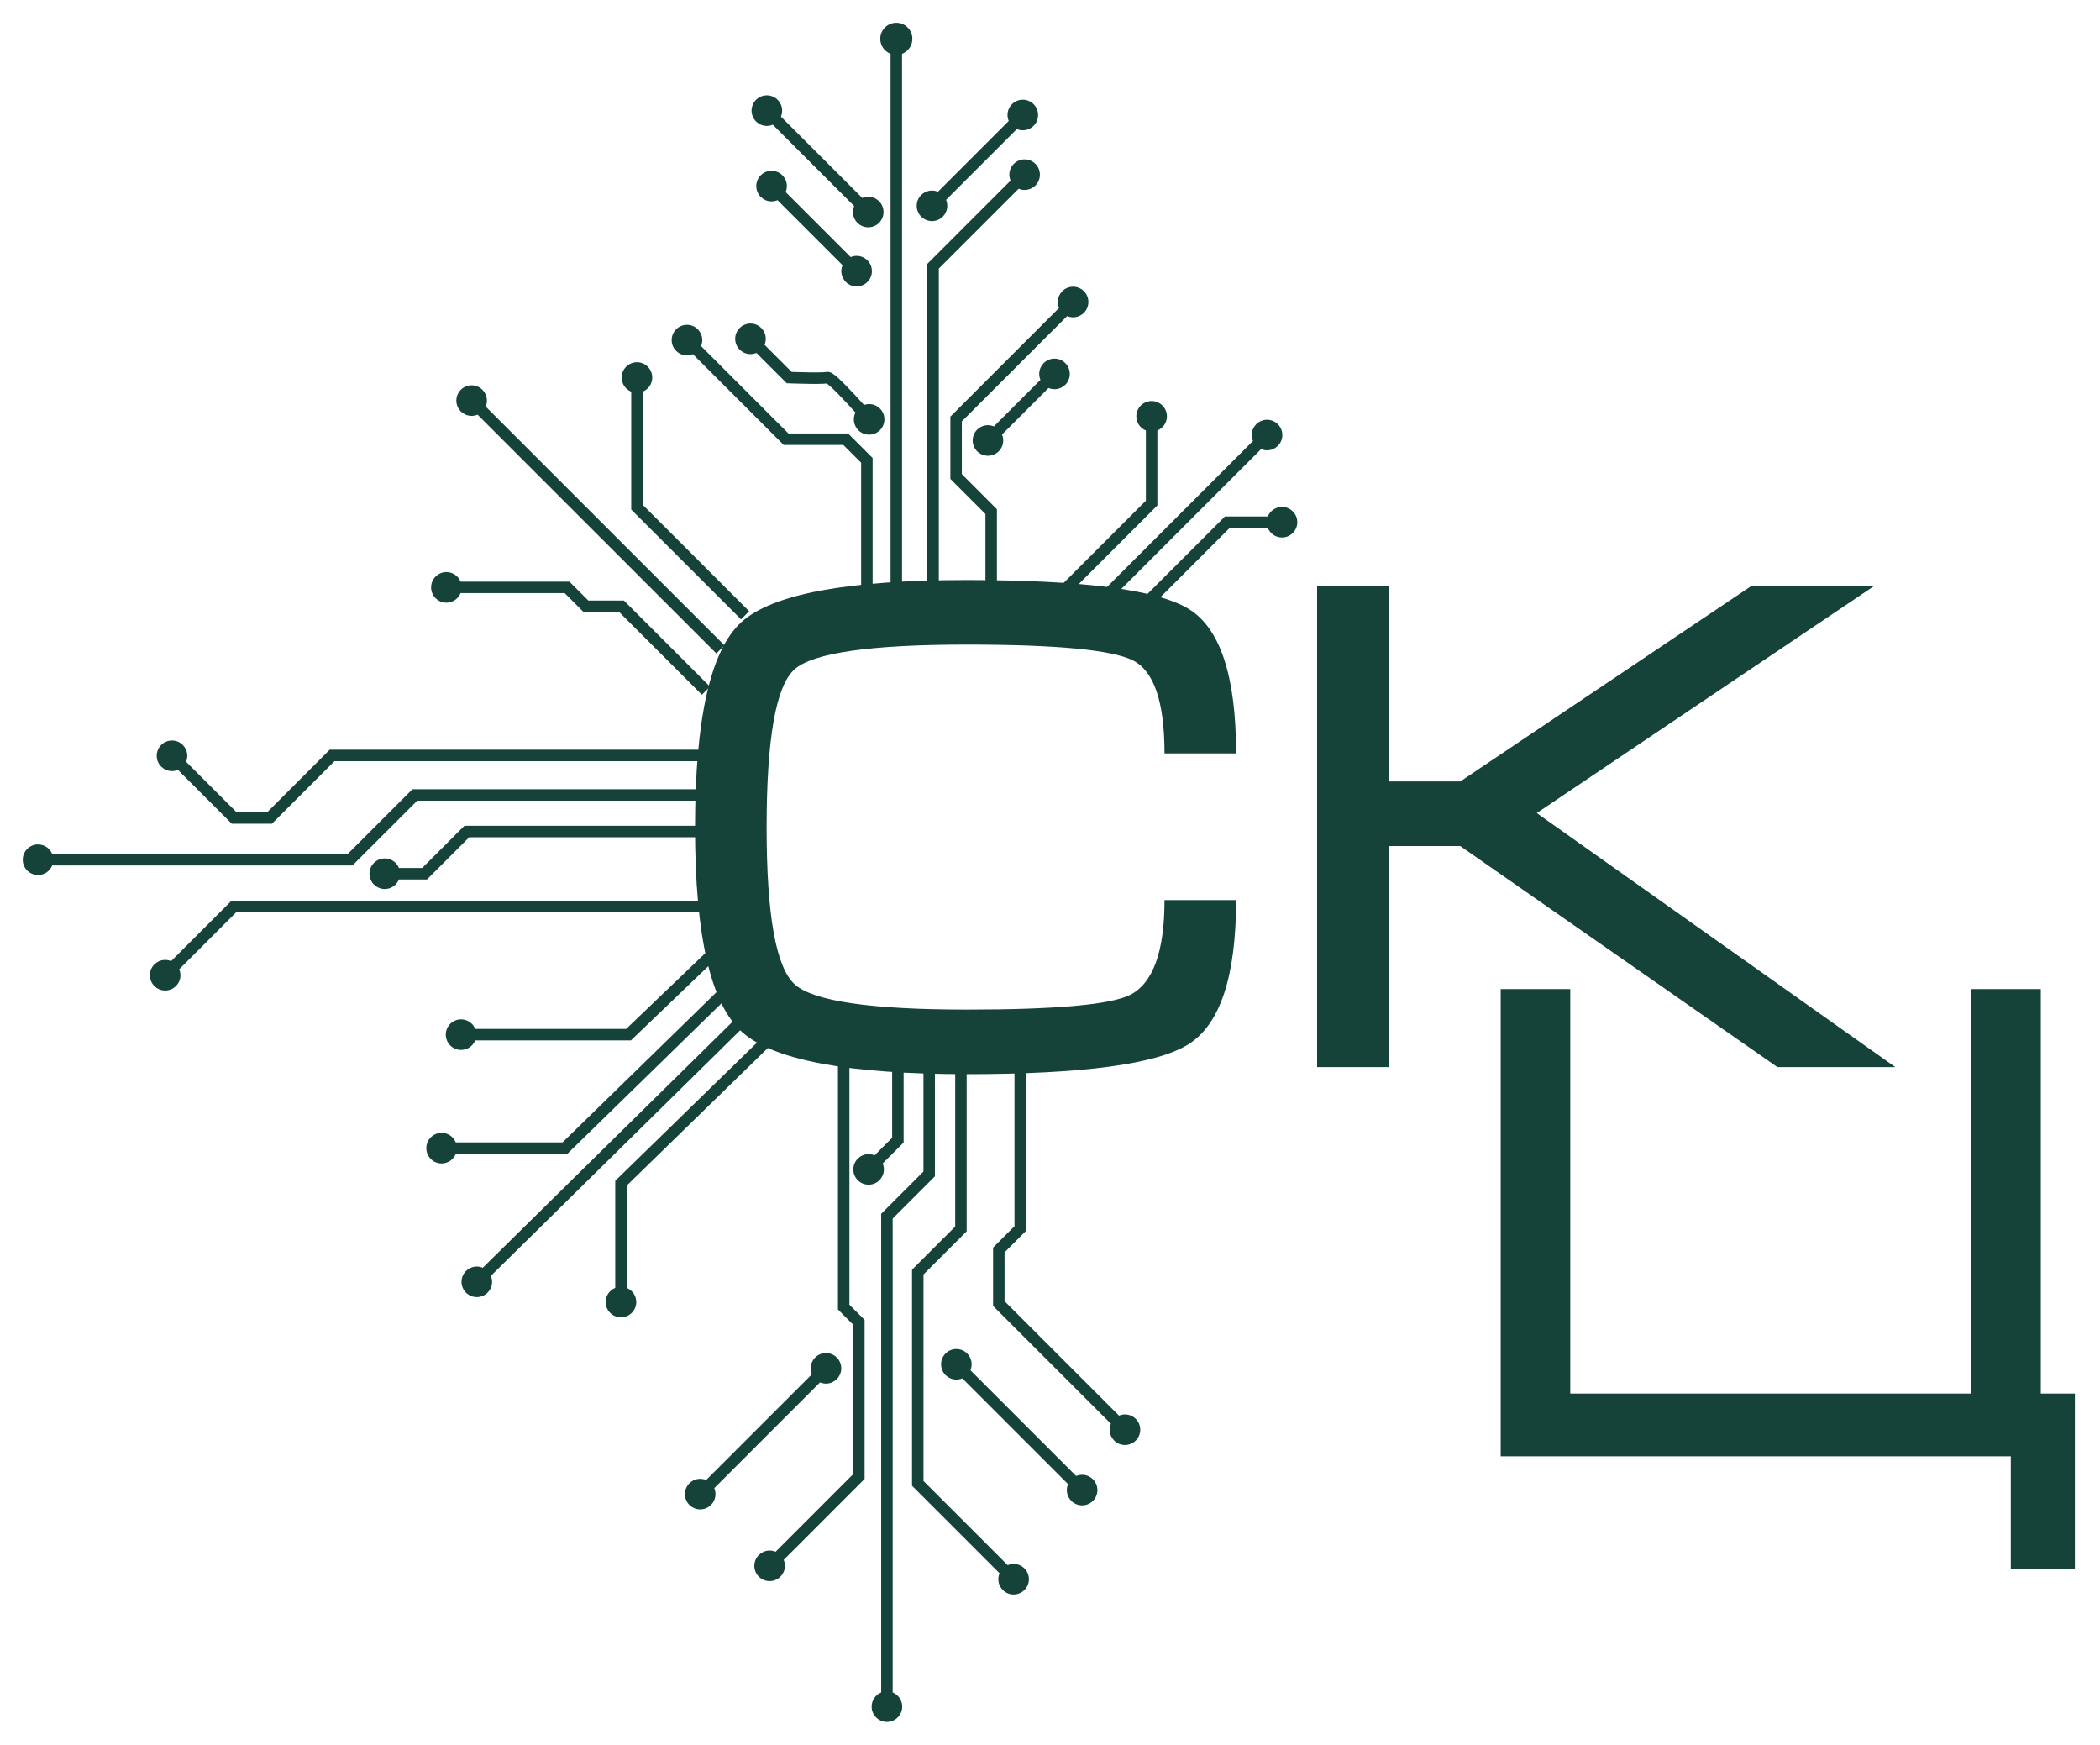
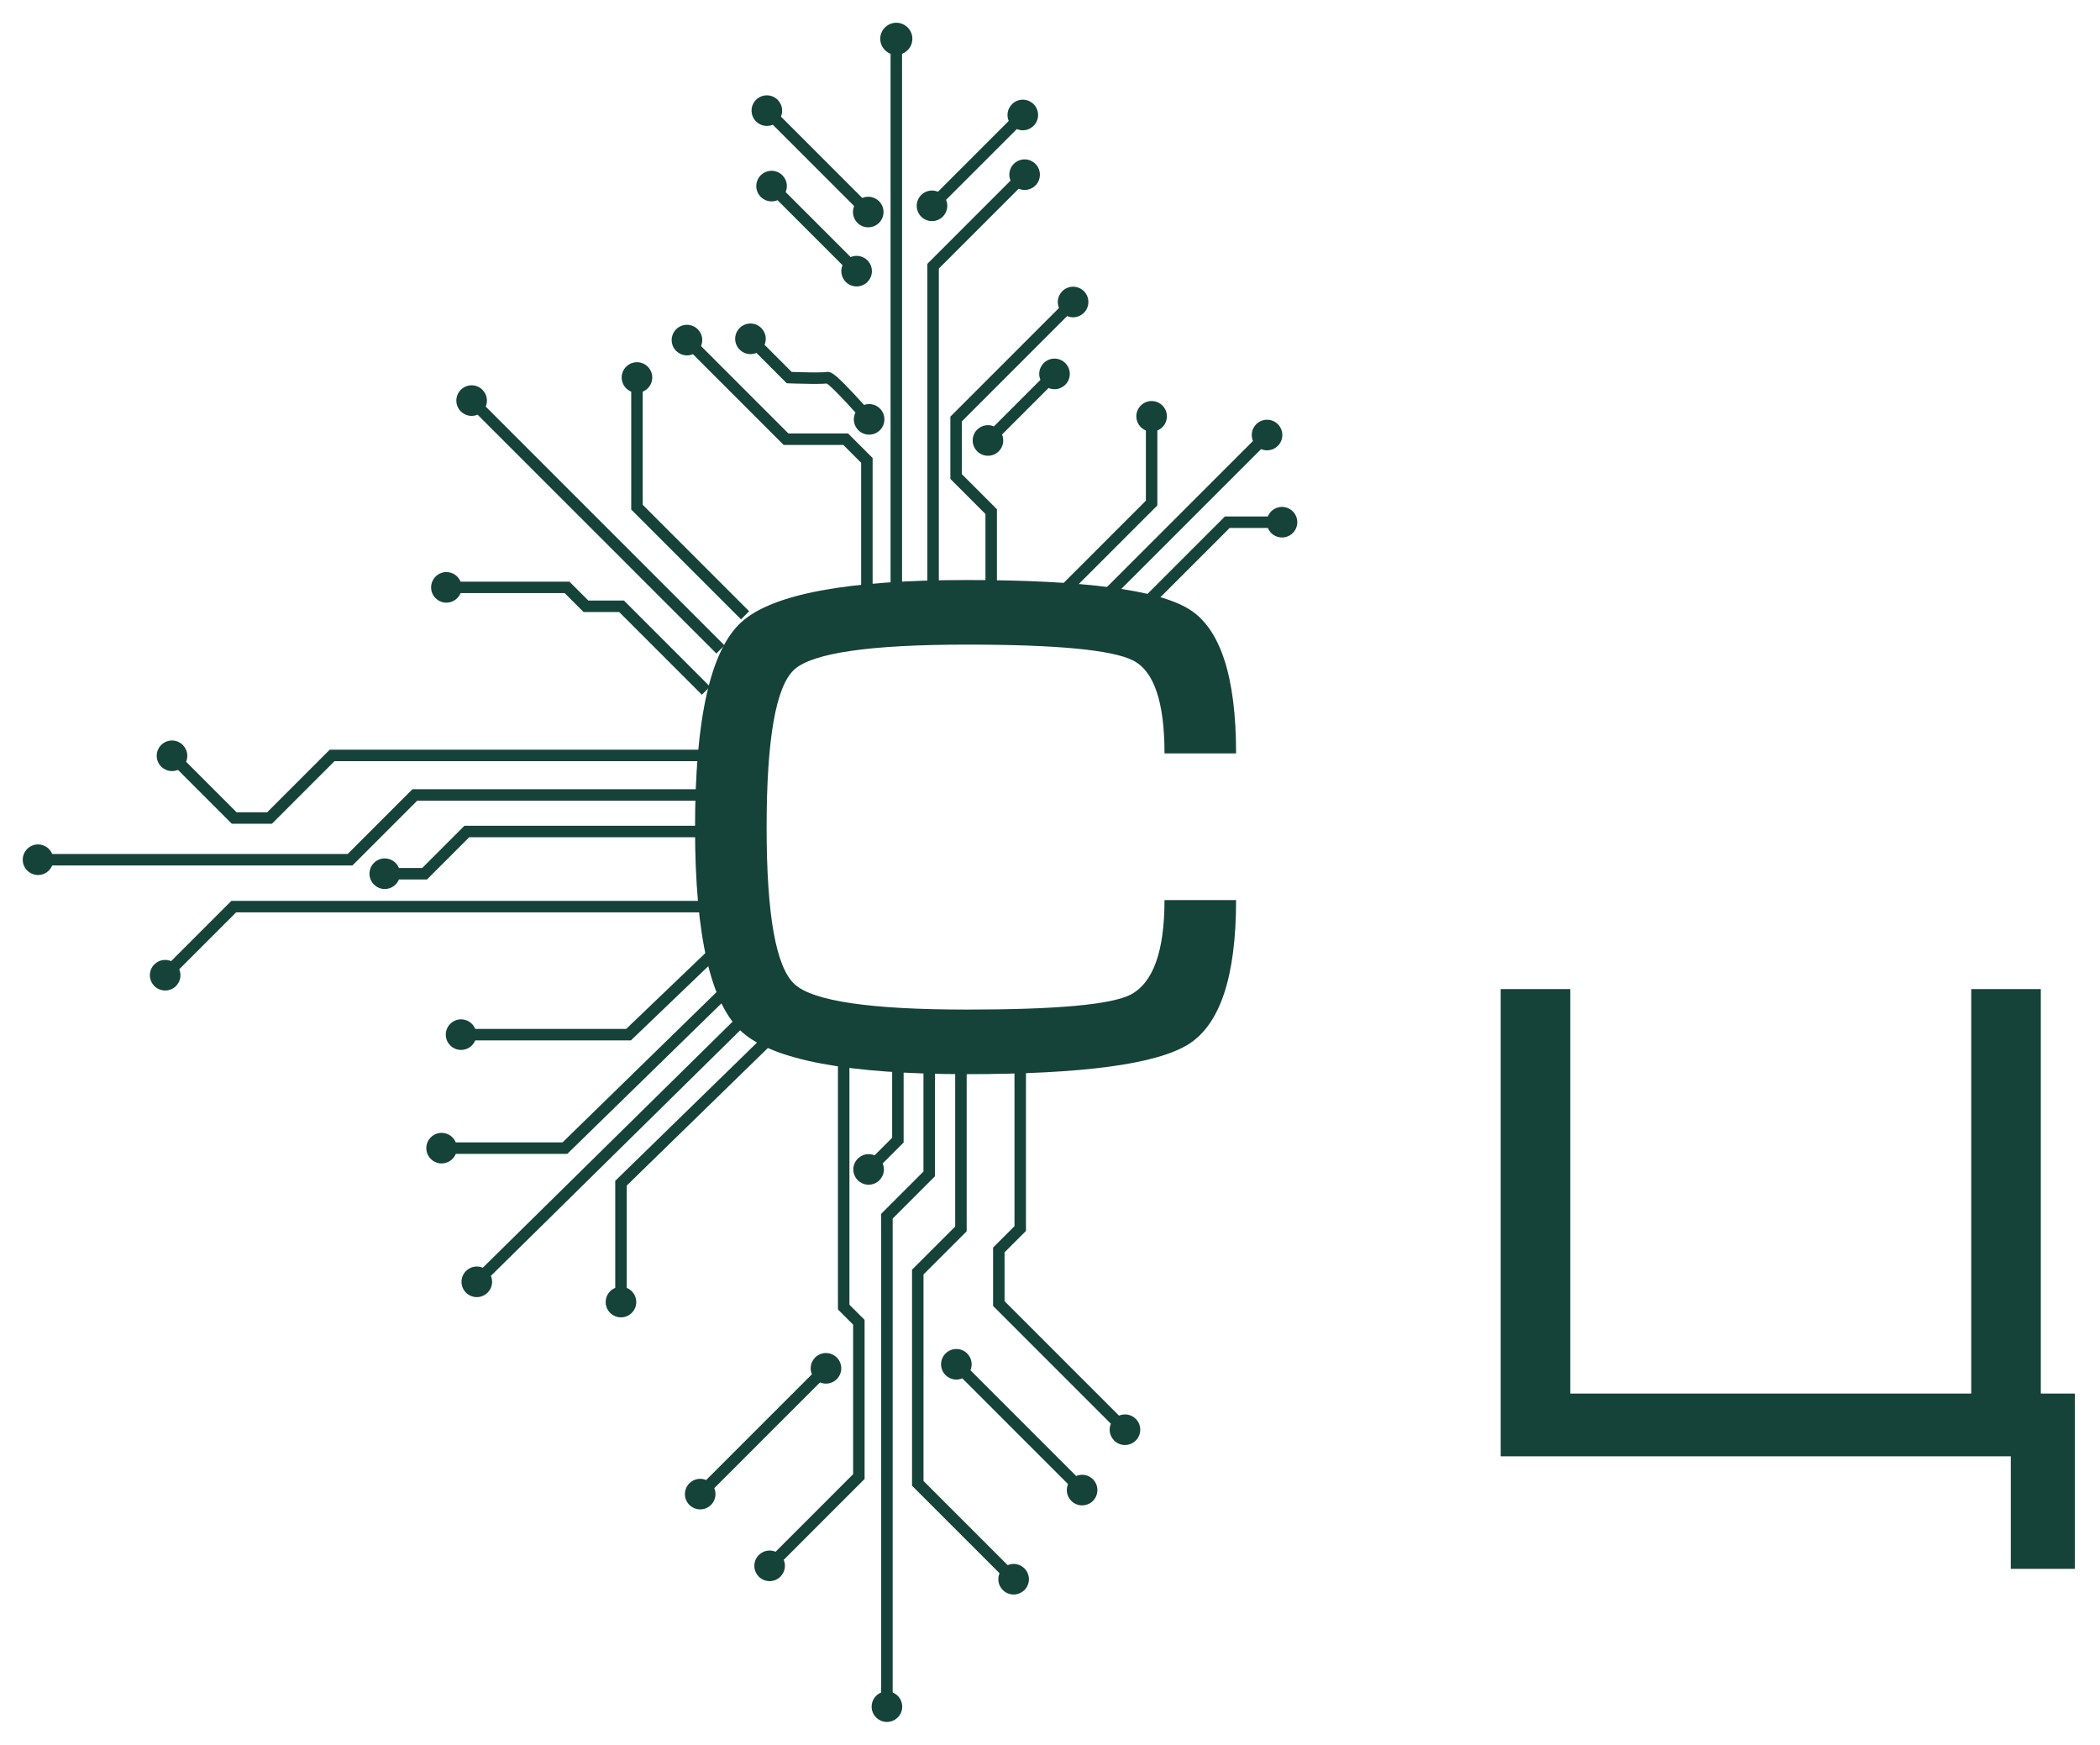
<svg xmlns="http://www.w3.org/2000/svg" width="698" height="580" viewBox="0 0 698 580" fill="none">
  <path d="M377.513 471.526C379.495 473.54 379.495 476.705 377.513 478.718C375.513 480.688 372.314 480.71 370.322 478.718C369.436 477.798 368.92 476.691 368.844 475.407C368.804 474.7 368.912 473.987 369.169 473.315L369.239 473.14L330.083 433.984V414.594L337.198 407.479V355.933L329.861 348.597L332.558 345.9L341.012 354.354V409.058L333.896 416.174V432.404L371.938 470.445L372.112 470.375C372.317 470.297 372.526 470.233 372.737 470.182C374.533 469.769 376.191 470.265 377.513 471.526ZM340.506 521.209C342.488 523.223 342.488 526.388 340.506 528.401C338.505 530.37 335.306 530.393 333.314 528.401C332.428 527.481 331.912 526.374 331.836 525.09C331.796 524.383 331.905 523.67 332.161 522.998L332.231 522.823L303.143 493.735V421.946L317.489 407.601V348.335H321.302V409.181L306.957 423.526V492.155L334.93 520.128L335.105 520.058C335.309 519.98 335.518 519.916 335.729 519.865C337.525 519.452 339.183 519.947 340.506 521.209ZM299.882 567.151C299.882 569.95 297.597 572.236 294.797 572.236C291.998 572.236 289.712 569.95 289.712 567.151C289.736 565.045 290.949 563.252 292.89 562.438V403.377L306.94 389.327V344.392H310.753V390.907L296.704 404.956V562.438C298.646 563.252 299.859 565.045 299.882 567.151ZM292.307 392.217C290.294 394.199 287.129 394.199 285.116 392.217C283.133 390.204 283.133 387.038 285.116 385.026C286.035 384.14 287.143 383.623 288.427 383.547C289.133 383.508 289.846 383.616 290.519 383.872L290.693 383.943L296.532 378.104V345.048H300.346V379.684L293.39 386.639L293.46 386.814C293.717 387.486 293.825 388.199 293.785 388.906C293.709 390.19 293.193 391.297 292.307 392.217ZM259.404 523.953C257.39 525.935 254.225 525.935 252.212 523.953C250.23 521.94 250.23 518.775 252.212 516.762C253.132 515.876 254.239 515.359 255.523 515.283C256.23 515.244 256.943 515.352 257.615 515.608L257.79 515.679L283.563 489.906V440.208L278.519 435.164V346.711H282.333V433.584L287.376 438.628V491.485L260.486 518.375L260.557 518.55C260.813 519.222 260.921 519.935 260.882 520.642C260.806 521.926 260.289 523.033 259.404 523.953ZM363.271 491.585C365.253 493.598 365.253 496.763 363.271 498.777C361.258 500.759 358.093 500.759 356.079 498.777C355.194 497.857 354.678 496.749 354.601 495.465C354.562 494.759 354.67 494.046 354.926 493.374L354.997 493.199L319.859 458.061C318.009 458.846 315.812 458.486 314.282 456.979C312.299 454.966 312.299 451.8 314.282 449.787C316.295 447.805 319.46 447.805 321.473 449.787C322.98 451.318 323.34 453.515 322.556 455.365L357.693 490.502L357.868 490.432C358.54 490.176 359.253 490.068 359.96 490.107C361.244 490.183 362.351 490.699 363.271 491.585ZM270.939 451.126C272.952 449.143 276.117 449.143 278.13 451.126C280.112 453.139 280.112 456.304 278.13 458.317C277.211 459.202 276.103 459.719 274.819 459.795C274.113 459.835 273.399 459.726 272.727 459.47L272.553 459.4L237.415 494.537C238.2 496.387 237.84 498.584 236.332 500.115C234.319 502.097 231.154 502.097 229.141 500.115C227.159 498.102 227.159 494.936 229.141 492.923C230.671 491.416 232.868 491.056 234.718 491.841L269.856 456.703L269.786 456.529C269.529 455.856 269.421 455.144 269.461 454.436C269.537 453.153 270.053 452.045 270.939 451.126ZM211.484 432.697C211.484 435.497 209.199 437.782 206.399 437.782C203.599 437.782 201.314 435.497 201.314 432.697C201.337 430.591 202.551 428.799 204.493 427.985V392.419L259.652 338.634L262.349 341.331L208.306 393.999V427.985C210.248 428.799 211.461 430.591 211.484 432.697ZM162.076 429.572C160.063 431.554 156.898 431.554 154.884 429.572C152.902 427.559 152.902 424.394 154.884 422.38C155.804 421.495 156.912 420.979 158.196 420.902C158.902 420.863 159.615 420.971 160.288 421.227L160.462 421.298L251.432 331.702L254.128 334.399L163.159 423.994L163.229 424.169C163.485 424.841 163.594 425.554 163.554 426.261C163.478 427.545 162.962 428.652 162.076 429.572ZM146.784 386.638C143.984 386.638 141.699 384.353 141.699 381.553C141.699 378.753 143.984 376.468 146.784 376.468C148.89 376.491 150.682 377.704 151.496 379.646H186.971L243.59 324.402L246.287 327.099L188.551 383.46H151.496C150.682 385.402 148.889 386.615 146.784 386.638ZM153.253 348.916C150.454 348.916 148.168 346.631 148.168 343.832C148.168 341.032 150.454 338.747 153.253 338.747C155.359 338.77 157.152 339.983 157.965 341.925H208.132L240.53 310.902L243.227 313.598L209.712 345.739H157.965C157.151 347.68 155.359 348.893 153.253 348.916ZM58.493 327.678C56.479 329.66 53.314 329.66 51.301 327.678C49.331 325.678 49.309 322.479 51.301 320.486C52.221 319.601 53.328 319.084 54.612 319.008C55.319 318.969 56.032 319.077 56.704 319.333L56.879 319.404L76.899 299.383H251.764V303.197H78.479L59.574 322.102L59.644 322.277C59.722 322.482 59.786 322.691 59.837 322.901C60.25 324.698 59.754 326.355 58.493 327.678ZM127.89 295.436C125.091 295.436 122.805 293.151 122.805 290.351C122.805 287.552 125.091 285.266 127.89 285.266C129.996 285.289 131.789 286.502 132.603 288.444H140.348L154.369 274.424H244.866L252.265 281.823L249.568 284.52L243.286 278.237H155.948L141.927 292.258H132.603C131.789 294.2 129.996 295.413 127.89 295.436ZM12.644 290.788C9.844 290.788 7.559 288.503 7.559 285.703C7.559 282.904 9.844 280.618 12.644 280.618C14.749 280.642 16.542 281.855 17.356 283.797H115.571L137.095 262.272H249.323V266.086H138.675L117.151 287.61H17.356C16.542 289.552 14.749 290.765 12.644 290.788ZM53.575 254.759C51.593 252.746 51.593 249.581 53.575 247.568C55.588 245.586 58.753 245.586 60.766 247.568C61.652 248.488 62.168 249.595 62.244 250.879C62.284 251.586 62.175 252.298 61.919 252.971L61.849 253.145L78.627 269.924H88.814L109.6 249.137H250.817V252.951H111.18L90.394 273.737H77.047L59.152 255.842L58.978 255.912C58.306 256.168 57.593 256.277 56.886 256.237C55.602 256.161 54.494 255.645 53.575 254.759ZM148.376 200.282C145.577 200.282 143.291 197.996 143.291 195.197C143.291 192.397 145.577 190.112 148.376 190.112C150.482 190.135 152.275 191.348 153.088 193.29H189.266L195.544 199.568H207.379L235.992 228.181L233.296 230.878L205.799 203.381H193.964L187.686 197.103H153.088C152.274 199.045 150.482 200.259 148.376 200.282ZM153.166 136.722C151.184 134.709 151.184 131.543 153.166 129.53C155.18 127.548 158.345 127.548 160.358 129.53C161.243 130.45 161.76 131.557 161.836 132.841C161.875 133.548 161.767 134.261 161.511 134.933L161.441 135.108L240.804 214.471L238.107 217.167L158.744 137.805L158.569 137.875C157.897 138.131 157.184 138.24 156.477 138.2C155.194 138.124 154.086 137.607 153.166 136.722ZM206.631 125.456C206.631 122.656 208.916 120.371 211.716 120.371C214.515 120.371 216.801 122.656 216.801 125.456C216.778 127.562 215.564 129.355 213.622 130.168V167.746L248.999 203.123L246.302 205.819L209.808 169.325V130.168C207.867 129.354 206.654 127.562 206.631 125.456ZM224.737 116.615C222.755 114.602 222.755 111.437 224.737 109.424C226.751 107.442 229.916 107.442 231.929 109.424C232.814 110.343 233.331 111.451 233.407 112.735C233.446 113.441 233.338 114.155 233.082 114.827L233.011 115.001L262.062 144.052H281.889L290.042 152.205V194.843H286.229V153.784L280.31 147.866H260.482L230.315 117.698L230.14 117.768C229.468 118.024 228.755 118.133 228.048 118.093C226.765 118.017 225.657 117.501 224.737 116.615ZM245.844 116.192C243.862 114.179 243.862 111.013 245.844 109C247.858 107.018 251.023 107.018 253.036 109C253.922 109.92 254.438 111.028 254.514 112.311C254.553 113.018 254.445 113.731 254.189 114.404L254.119 114.578L263.141 123.6C263.833 123.634 264.551 123.645 265.245 123.664C267.969 123.724 270.724 123.814 273.448 123.719C273.793 123.703 274.531 123.636 274.527 123.637L274.537 123.635L274.51 123.641C275.395 123.441 276.042 123.698 276.77 124.157C278.05 125 279.279 126.235 280.373 127.308C282.721 129.663 284.978 132.091 287.195 134.569C289.108 133.897 291.31 134.404 292.726 136.032C294.551 138.167 294.336 141.357 292.211 143.205C290.076 145.031 286.886 144.815 285.038 142.69C283.662 141.081 283.446 138.873 284.332 137.091C282.396 134.933 280.431 132.8 278.4 130.73C277.453 129.768 276.48 128.806 275.45 127.932C274.626 127.245 274.696 127.484 273.603 127.529C270.881 127.632 268.113 127.542 265.39 127.483C264.389 127.454 263.352 127.451 262.357 127.392L261.509 127.361L251.422 117.275L251.248 117.345C250.575 117.601 249.862 117.71 249.156 117.67C247.872 117.594 246.764 117.078 245.844 116.192ZM292.576 12.899C292.576 9.96 294.976 7.56 297.915 7.56C300.855 7.56 303.255 9.96 303.255 12.899C303.231 15.186 301.92 17.011 299.822 17.885V194.112H296.008V17.885C293.91 17.032 292.599 15.155 292.576 12.899ZM251.292 40.359C249.31 38.346 249.31 35.181 251.292 33.168C253.305 31.186 256.47 31.186 258.483 33.168C259.369 34.088 259.885 35.195 259.961 36.479C260.001 37.186 259.892 37.899 259.636 38.571L259.566 38.746L286.604 65.784C288.454 64.999 290.651 65.359 292.182 66.866C294.164 68.88 294.164 72.045 292.182 74.058C290.169 76.04 287.003 76.04 284.99 74.058C283.483 72.527 283.123 70.33 283.908 68.48L256.87 41.442L256.695 41.513C256.023 41.768 255.31 41.877 254.603 41.838C253.319 41.761 252.211 41.245 251.292 40.359ZM252.859 65.437C250.877 63.424 250.877 60.259 252.859 58.246C254.872 56.264 258.037 56.264 260.051 58.246C260.936 59.166 261.453 60.273 261.529 61.557C261.568 62.264 261.46 62.977 261.204 63.649L261.134 63.824L282.738 85.428C284.588 84.643 286.785 85.004 288.316 86.511C290.298 88.524 290.298 91.689 288.316 93.702C286.302 95.684 283.137 95.684 281.124 93.702C279.617 92.171 279.256 89.974 280.041 88.125L258.437 66.52L258.262 66.59C257.59 66.847 256.878 66.955 256.17 66.915C254.886 66.84 253.779 66.323 252.859 65.437ZM336.367 34.617C338.381 32.635 341.546 32.635 343.559 34.617C345.541 36.63 345.541 39.795 343.559 41.809C342.639 42.694 341.532 43.211 340.248 43.287C339.541 43.326 338.828 43.218 338.156 42.962L337.981 42.891L314.458 66.415C315.243 68.264 314.883 70.461 313.375 71.992C311.362 73.974 308.197 73.974 306.184 71.992C304.202 69.979 304.202 66.814 306.184 64.801C307.715 63.294 309.911 62.933 311.761 63.718L335.285 40.195L335.215 40.02C334.958 39.348 334.85 38.635 334.889 37.928C334.965 36.645 335.482 35.537 336.367 34.617ZM312.047 194.345V89.255L338.579 62.724C340.429 63.509 342.625 63.148 344.156 61.641C346.148 59.649 346.125 56.45 344.156 54.45C342.143 52.468 338.978 52.468 336.965 54.45C335.451 55.964 335.101 58.174 335.884 60.026L308.233 87.676V194.345H312.047ZM353.08 96.765C355.094 94.783 358.259 94.783 360.272 96.765C362.254 98.779 362.254 101.944 360.272 103.957C359.352 104.843 358.245 105.359 356.961 105.435C356.254 105.475 355.541 105.366 354.869 105.11L354.694 105.04L319.698 140.036V157.568L331.358 169.228V193.697H327.544V170.807L315.884 159.148V138.457L351.998 102.343L351.928 102.169C351.671 101.496 351.563 100.783 351.603 100.077C351.679 98.793 352.195 97.685 353.08 96.765ZM346.903 120.662C348.916 118.679 352.081 118.679 354.094 120.662C356.076 122.675 356.076 125.84 354.094 127.853C353.174 128.739 352.067 129.255 350.783 129.331C350.076 129.371 349.363 129.262 348.691 129.006L348.517 128.936L333.06 144.392C333.845 146.242 333.485 148.439 331.977 149.97C329.964 151.952 326.799 151.952 324.786 149.97C322.804 147.957 322.804 144.792 324.786 142.778C326.316 141.271 328.513 140.911 330.363 141.696L345.82 126.239L345.75 126.065C345.493 125.392 345.385 124.68 345.425 123.973C345.501 122.689 346.017 121.581 346.903 120.662ZM377.691 138.357C377.691 135.558 379.976 133.272 382.776 133.272C385.576 133.272 387.861 135.558 387.861 138.357C387.838 140.463 386.624 142.256 384.682 143.069V167.968L354.013 198.638L351.316 195.941L380.869 166.388V143.069C378.927 142.255 377.714 140.463 377.691 138.357ZM417.547 140.974C419.56 138.991 422.725 138.991 424.739 140.974C426.721 142.987 426.721 146.152 424.739 148.165C423.819 149.051 422.711 149.567 421.427 149.643C420.721 149.683 420.008 149.574 419.335 149.318L419.161 149.248L367.06 201.349L364.364 198.652L416.465 146.551L416.394 146.377C416.138 145.704 416.029 144.992 416.069 144.285C416.145 143.001 416.661 141.893 417.547 140.974ZM426.111 168.452C428.911 168.452 431.196 170.737 431.196 173.537C431.196 176.336 428.911 178.622 426.111 178.622C424.005 178.599 422.213 177.385 421.399 175.443H408.724L380.646 203.521L377.949 200.825L407.144 171.63H421.399C421.45 171.509 421.503 171.386 421.563 171.269C421.612 171.17 421.665 171.073 421.72 170.979C422.625 169.401 424.307 168.471 426.111 168.452Z" fill="#154239" />
  <path d="M254.809 274.976C254.809 304.093 257.918 321.469 264.138 327.106C270.319 332.704 289.407 335.503 321.4 335.503C351.061 335.503 369.138 333.87 375.668 330.605C383.249 326.717 387.059 316.221 387.059 299.117H410.85C410.85 324.463 405.562 340.44 394.989 347.048C384.415 353.657 359.846 356.961 321.284 356.961C281.943 356.961 257.063 352.297 246.645 342.967C236.227 333.637 231.018 311.012 231.018 275.092C231.018 238.862 236.149 216.081 246.412 206.752C256.675 197.422 281.632 192.757 321.284 192.757C360.157 192.757 384.804 195.983 395.222 202.437C405.64 208.89 410.85 224.867 410.85 250.368H387.059C387.059 233.264 383.56 222.962 376.562 219.463C369.604 215.965 351.217 214.215 321.4 214.215C289.251 214.215 270.125 216.976 264.022 222.496C257.88 228.055 254.809 245.548 254.809 274.976Z" fill="#154239" />
  <path d="M521.924 463.108H655.204V328.694H678.324V463.108H689.658V521.361H668.351V483.961H498.805V328.694H521.924V463.108Z" fill="#154239" />
-   <path d="M437.785 354.629V194.856H461.576V259.699H485.367L581.931 194.856H622.749L510.791 270.195L629.979 354.629H590.794L485.367 281.157H461.576V354.629H437.785Z" fill="#154239" />
</svg>